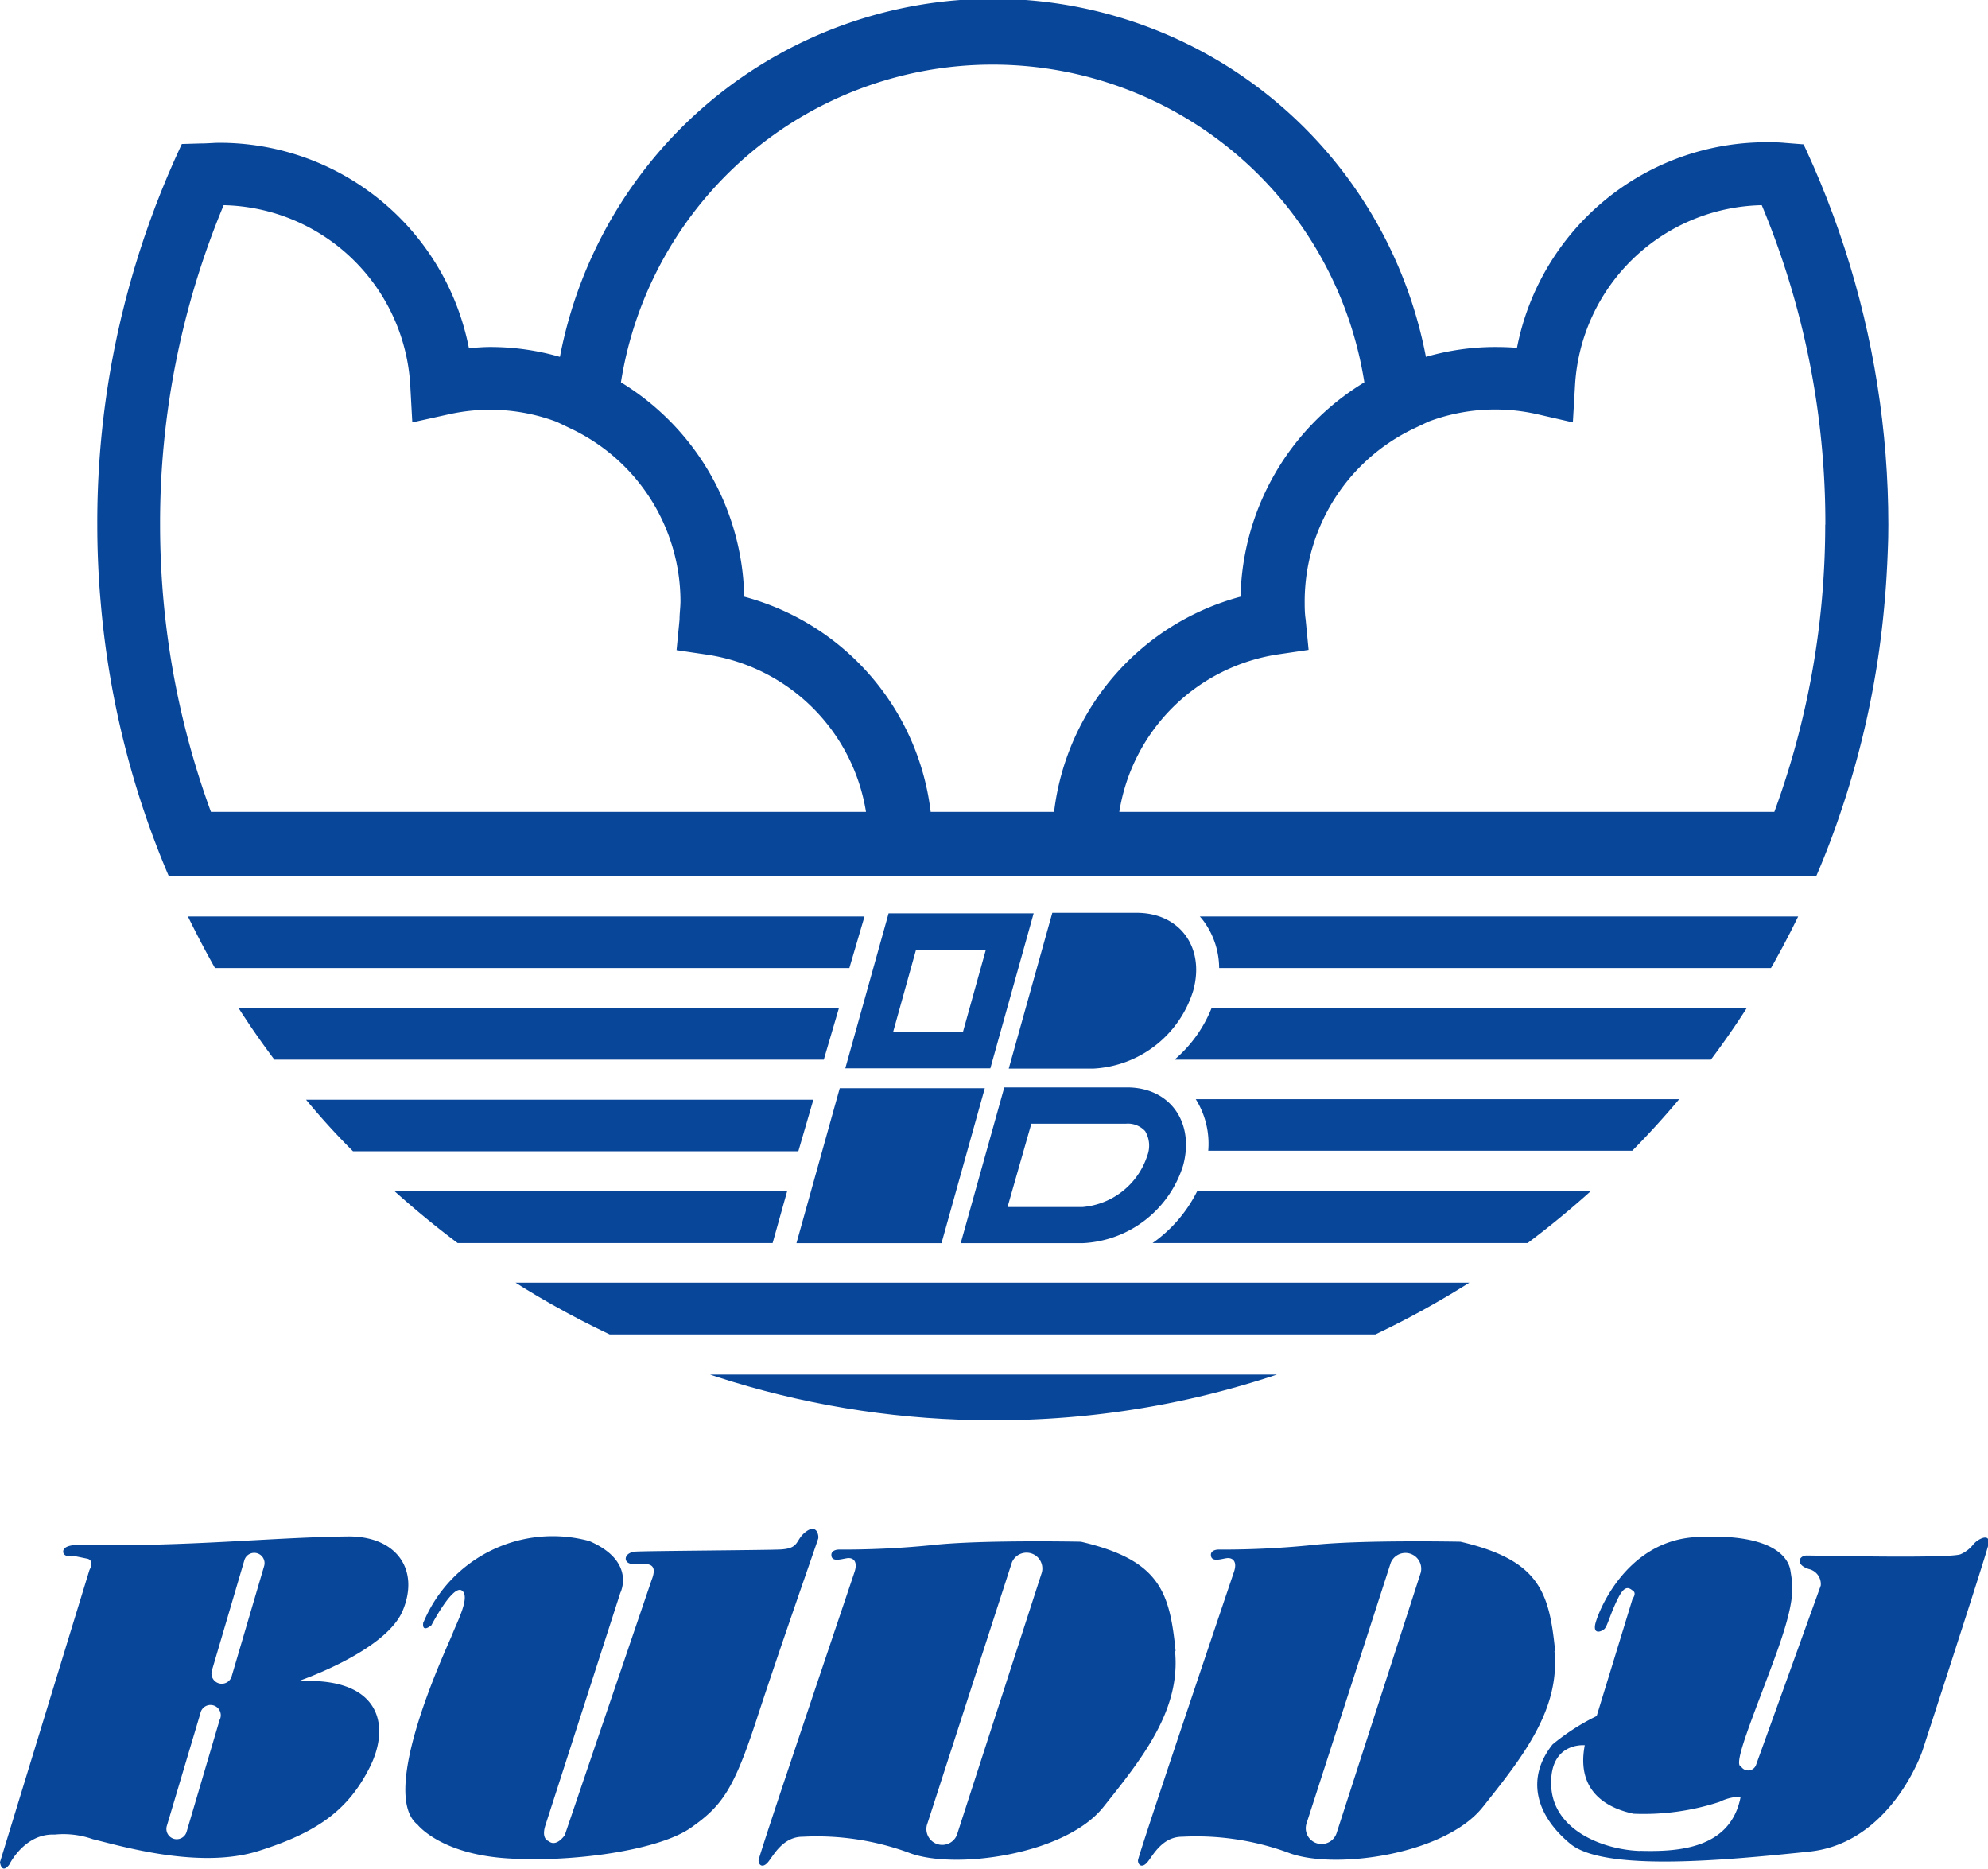
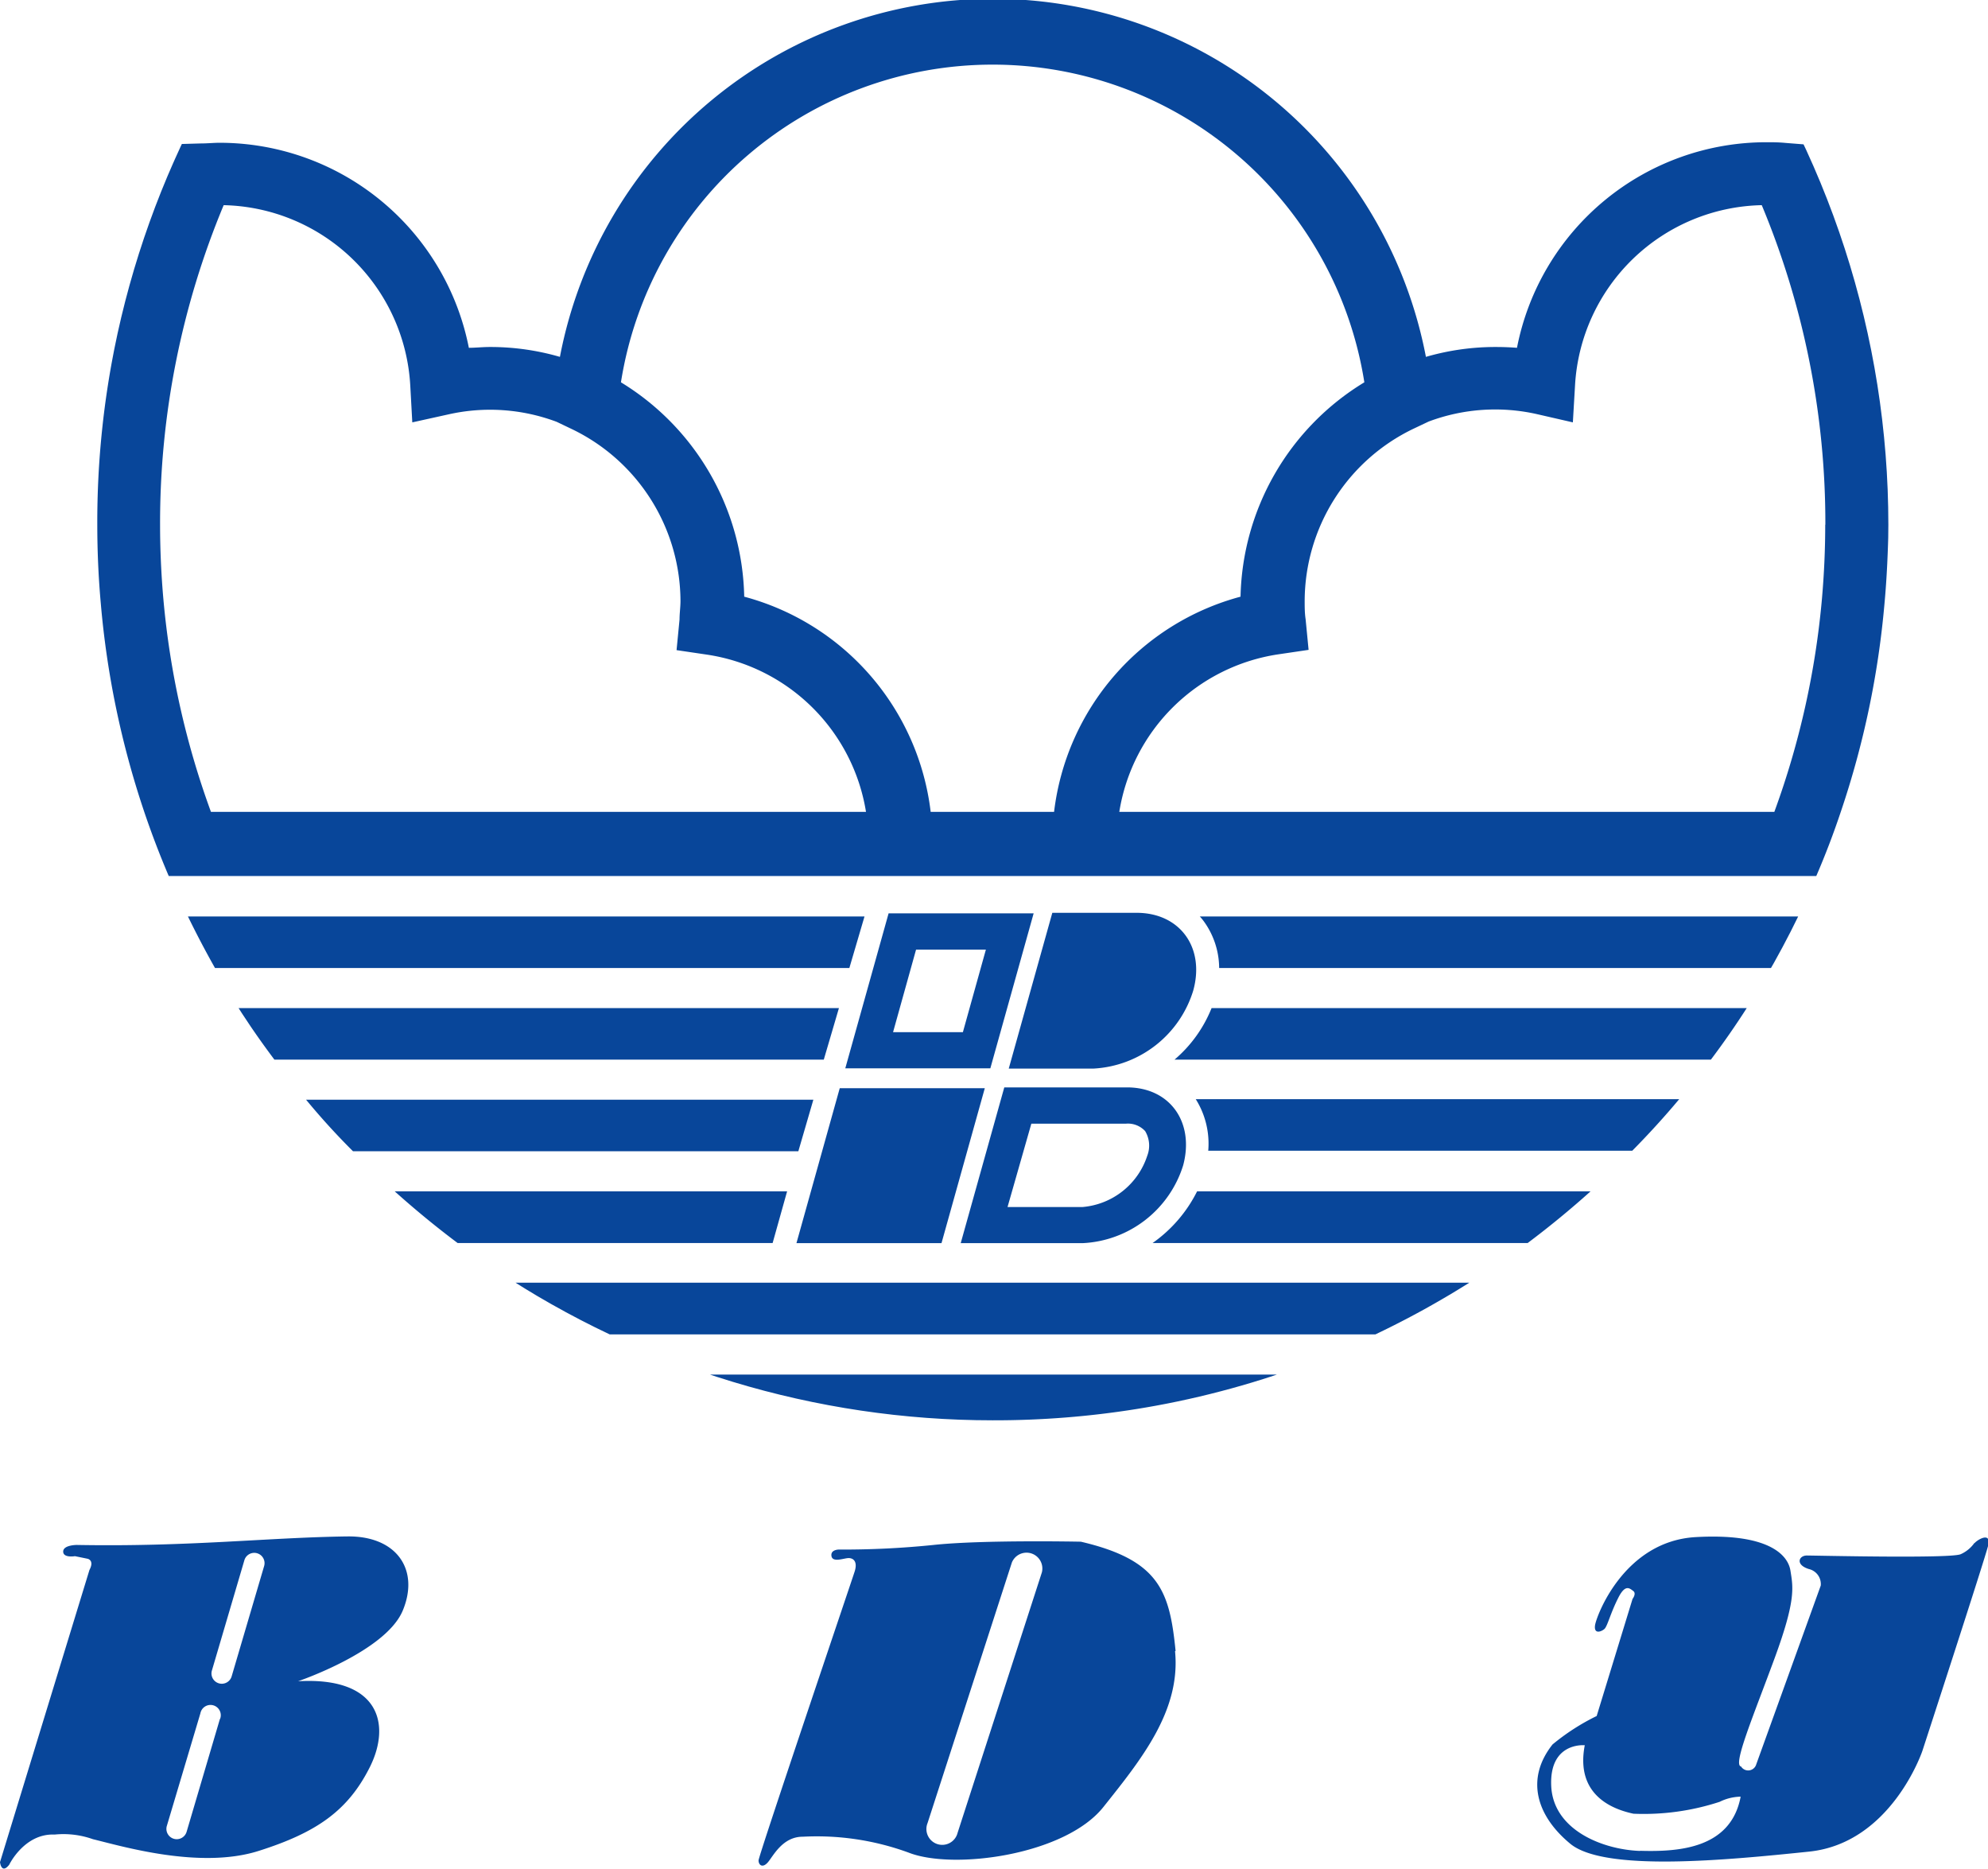
<svg xmlns="http://www.w3.org/2000/svg" viewBox="0 0 146.92 138.08">
  <defs>
    <style>.cls-1{fill:none;}.cls-2{clip-path:url(#clip-path);}.cls-3{fill:#08469a;}</style>
    <clipPath id="clip-path" transform="translate(0 -27.4)">
      <path class="cls-1" d="M73.36,132.35a66.18,66.18,0,0,1-46.79-113A66.17,66.17,0,0,1,120.15,113,65.76,65.76,0,0,1,73.36,132.35Z" />
    </clipPath>
  </defs>
  <title>アセット 2</title>
  <g id="レイヤー_2" data-name="レイヤー 2">
    <g id="ft">
      <g class="cls-2">
        <path class="cls-1" d="M52.39,129H94.33a64,64,0,0,0,7.35-3H45A64.92,64.92,0,0,0,52.39,129Z" transform="translate(0 -27.4)" />
        <path class="cls-3" d="M57.1,119.25H33.82q-2.4-1.8-4.65-3.82h29ZM45,126h56.65a66.93,66.93,0,0,0,6.94-3.82H38.1A66.79,66.79,0,0,0,45,126ZM62,101.89H17.63c.83,1.3,1.72,2.57,2.65,3.81h40.6Zm-1.89,6.77H22.62q1.65,2,3.47,3.81H59Zm3.78-13.54h-50q.94,1.93,2,3.81H62.77Zm9.52,37.23a66.31,66.31,0,0,0,21-3.38H52.39A66.31,66.31,0,0,0,73.36,132.35ZM88.93,95.43a5.93,5.93,0,0,1,1.17,3.5h40.79q1.06-1.87,2-3.81H88.67A3.88,3.88,0,0,1,88.93,95.43Zm.36,17h31.34q1.82-1.84,3.47-3.81H88.37A6.19,6.19,0,0,1,89.29,112.47ZM86.8,105.7h39.64q1.4-1.86,2.65-3.81H89.54A9.77,9.77,0,0,1,86.8,105.7Zm-1.62,13.55H112.9q2.4-1.8,4.65-3.82H88.47A10.28,10.28,0,0,1,85.18,119.25ZM65.67,94.89H76.39l-3.2,11.45H62.47Zm.33,8.78h5.16l1.7-6.1H67.7Zm14,15.59H71l3.22-11.51h9.07c3.18,0,5,2.58,4.15,5.76A8.19,8.19,0,0,1,80,119.26Zm-5.54-2.67H80a5.52,5.52,0,0,0,4.79-3.8,2.08,2.08,0,0,0-.16-1.81,1.73,1.73,0,0,0-1.41-.55h-7ZM84,94.85H77.77l-3.22,11.51h6.27a8.17,8.17,0,0,0,7.36-5.75C89.07,97.43,87.21,94.85,84,94.85ZM58.86,119.26H69.58l3.2-11.45H62.06ZM139.27,72a65.73,65.73,0,0,1-3.22,15.36h0q-.81,2.43-1.82,4.77H12.47q-1-2.34-1.82-4.77h0A65.73,65.73,0,0,1,7.45,72c-.18-2-.26-3.94-.26-5.86a65.56,65.56,0,0,1,5.67-26.83l.56-1.27L14.81,38c.52,0,1-.05,1.4-.05A18.78,18.78,0,0,1,34.65,53.1c.52,0,1-.06,1.55-.06a18.47,18.47,0,0,1,5.18.73,32.58,32.58,0,0,1,64,0,18.45,18.45,0,0,1,5.17-.73q.78,0,1.56.06a18.78,18.78,0,0,1,18.44-15.19c.43,0,.88,0,1.4.05l1.39.11.56,1.27a65.56,65.56,0,0,1,5.67,26.83C139.53,68.09,139.45,70.06,139.27,72ZM64,87.39A14,14,0,0,0,52.23,75.77L50,75.44l.22-2.26c0-.46.07-.92.07-1.37a14.15,14.15,0,0,0-8-12.69l-1.15-.55a14,14,0,0,0-8-.55l-2.67.59-.15-2.73A14.12,14.12,0,0,0,16.53,42.56a61,61,0,0,0-4.7,23.61c0,1.78.08,3.62.24,5.45a61.51,61.51,0,0,0,3.52,15.77Zm13.9,0a18.76,18.76,0,0,1,13.78-15.9,19,19,0,0,1,9.15-15.84,27.81,27.81,0,0,0-54.94,0A19,19,0,0,1,55,71.49a18.76,18.76,0,0,1,13.78,15.9Zm57-21.22a61,61,0,0,0-4.7-23.61A14.12,14.12,0,0,0,116.4,55.88l-.16,2.73L113.58,58a14,14,0,0,0-8,.55l-1.16.55a14.16,14.16,0,0,0-8,12.69c0,.45,0,.91.07,1.37l.22,2.26-2.24.33A14,14,0,0,0,82.72,87.39h48.41a61.51,61.51,0,0,0,3.52-15.77C134.81,69.78,134.89,68,134.89,66.17Z" transform="translate(0 -27.4)" />
      </g>
      <path class="cls-3" d="M25.67,140.93c-5.92.08-11.71.78-20,.63,0,0-1,0-1,.49s.87.34.87.34l.93.19s.53.1.14.83L0,165s.1.92.68.19c0,0,1.12-2.33,3.36-2.23a6.49,6.49,0,0,1,2.82.34c2.18.53,7.92,2.24,12.25.87s6.61-3,8.21-6.17.73-6.71-5.29-6.37c0,0,6.46-2.19,7.73-5.21s-.44-5.54-4.09-5.49m-9.41,13.46-2.47,8.37a.76.76,0,1,1-1.46-.44L14.81,154a.76.76,0,1,1,1.45.43m3.26-11.31-2.4,8.15a.76.76,0,1,1-1.46-.43l2.4-8.15a.76.76,0,1,1,1.46.43" transform="translate(0 -27.4)" />
-       <path class="cls-3" d="M31.3,147.2s-.24.93.58.3c0,0,1.56-3,2.24-2.58s-.34,2.33-.68,3.21-5.53,11.75-2.58,14.1c0,0,1.66,2.14,6.52,2.48s11.28-.58,13.66-2.24,3.21-2.92,4.91-8.12,4.47-13.08,4.52-13.27-.09-1.12-.92-.49-.39,1.26-2,1.31-9.63.1-10.55.15-1,.87-.25.92,2-.34,1.41,1.17L41.74,163s-.62.93-1.2.44c0,0-.54-.14-.25-1.11l5.55-17.22s1.21-2.33-2.29-3.84a10.35,10.35,0,0,0-12.25,6" transform="translate(0 -27.4)" />
      <path class="cls-3" d="M86.88,149.39c-.44-4.38-1.17-6.71-7-8.07,0,0-7.24-.15-10.89.24a65.26,65.26,0,0,1-7,.34s-.63,0-.54.49.93.14,1.27.14.68.25.44,1-7.1,21-7.1,21.34.29.59.68.15,1.07-1.9,2.58-1.9a19.75,19.75,0,0,1,7.82,1.17c3.31,1.31,11.57.19,14.4-3.36s5.73-7.14,5.3-11.52M77,143.58l-6.23,19.25a1.17,1.17,0,1,1-2.22-.72l6.23-19.25a1.17,1.17,0,0,1,2.22.72" transform="translate(0 -27.4)" />
-       <path class="cls-3" d="M114.93,149.39c-.44-4.38-1.17-6.71-7-8.07,0,0-7.25-.15-10.89.24a65.26,65.26,0,0,1-7,.34s-.64,0-.54.49.92.14,1.26.14.69.25.44,1-7.1,21-7.1,21.34.29.59.68.15,1.07-1.9,2.58-1.9a19.79,19.79,0,0,1,7.83,1.17c3.31,1.31,11.57.19,14.39-3.36s5.74-7.14,5.3-11.52m-9.88-5.81-6.22,19.25a1.17,1.17,0,0,1-1.47.75,1.16,1.16,0,0,1-.75-1.47l6.22-19.25a1.17,1.17,0,0,1,2.22.72" transform="translate(0 -27.4)" />
      <path class="cls-3" d="M145.91,141.42a2.46,2.46,0,0,1-1,.82c-.68.34-10.79.1-11.38.1s-.87.68.15,1a1.14,1.14,0,0,1,.88,1.22l-4.77,13.22a.62.62,0,0,1-1.12.15c-.63-.1.88-3.65,2.48-8s1.36-5.26,1.17-6.47-1.7-2.78-7-2.48-7.34,5.83-7.44,6.51.44.49.68.29.44-1.16,1.07-2.38c.5-.95.81-.63,1.07-.44s-.05.59-.05.59L118,154.2a16.3,16.3,0,0,0-3.26,2.1c-2,2.52-1.22,5.25,1.31,7.34s11.57,1.21,17.65.58,8.37-7.44,8.37-7.44,4.61-14.15,4.86-15.17-.73-.49-1-.19M121.2,164.17c-2.77-.1-6.42-1.55-6.56-4.81s2.48-3,2.48-3c-.73,3.8,2.24,4.77,3.6,5.06a18,18,0,0,0,6.37-.88,3.63,3.63,0,0,1,1.55-.38c-.73,3.88-4.66,4.08-7.44,4" transform="translate(0 -27.4)" />
    </g>
  </g>
</svg>